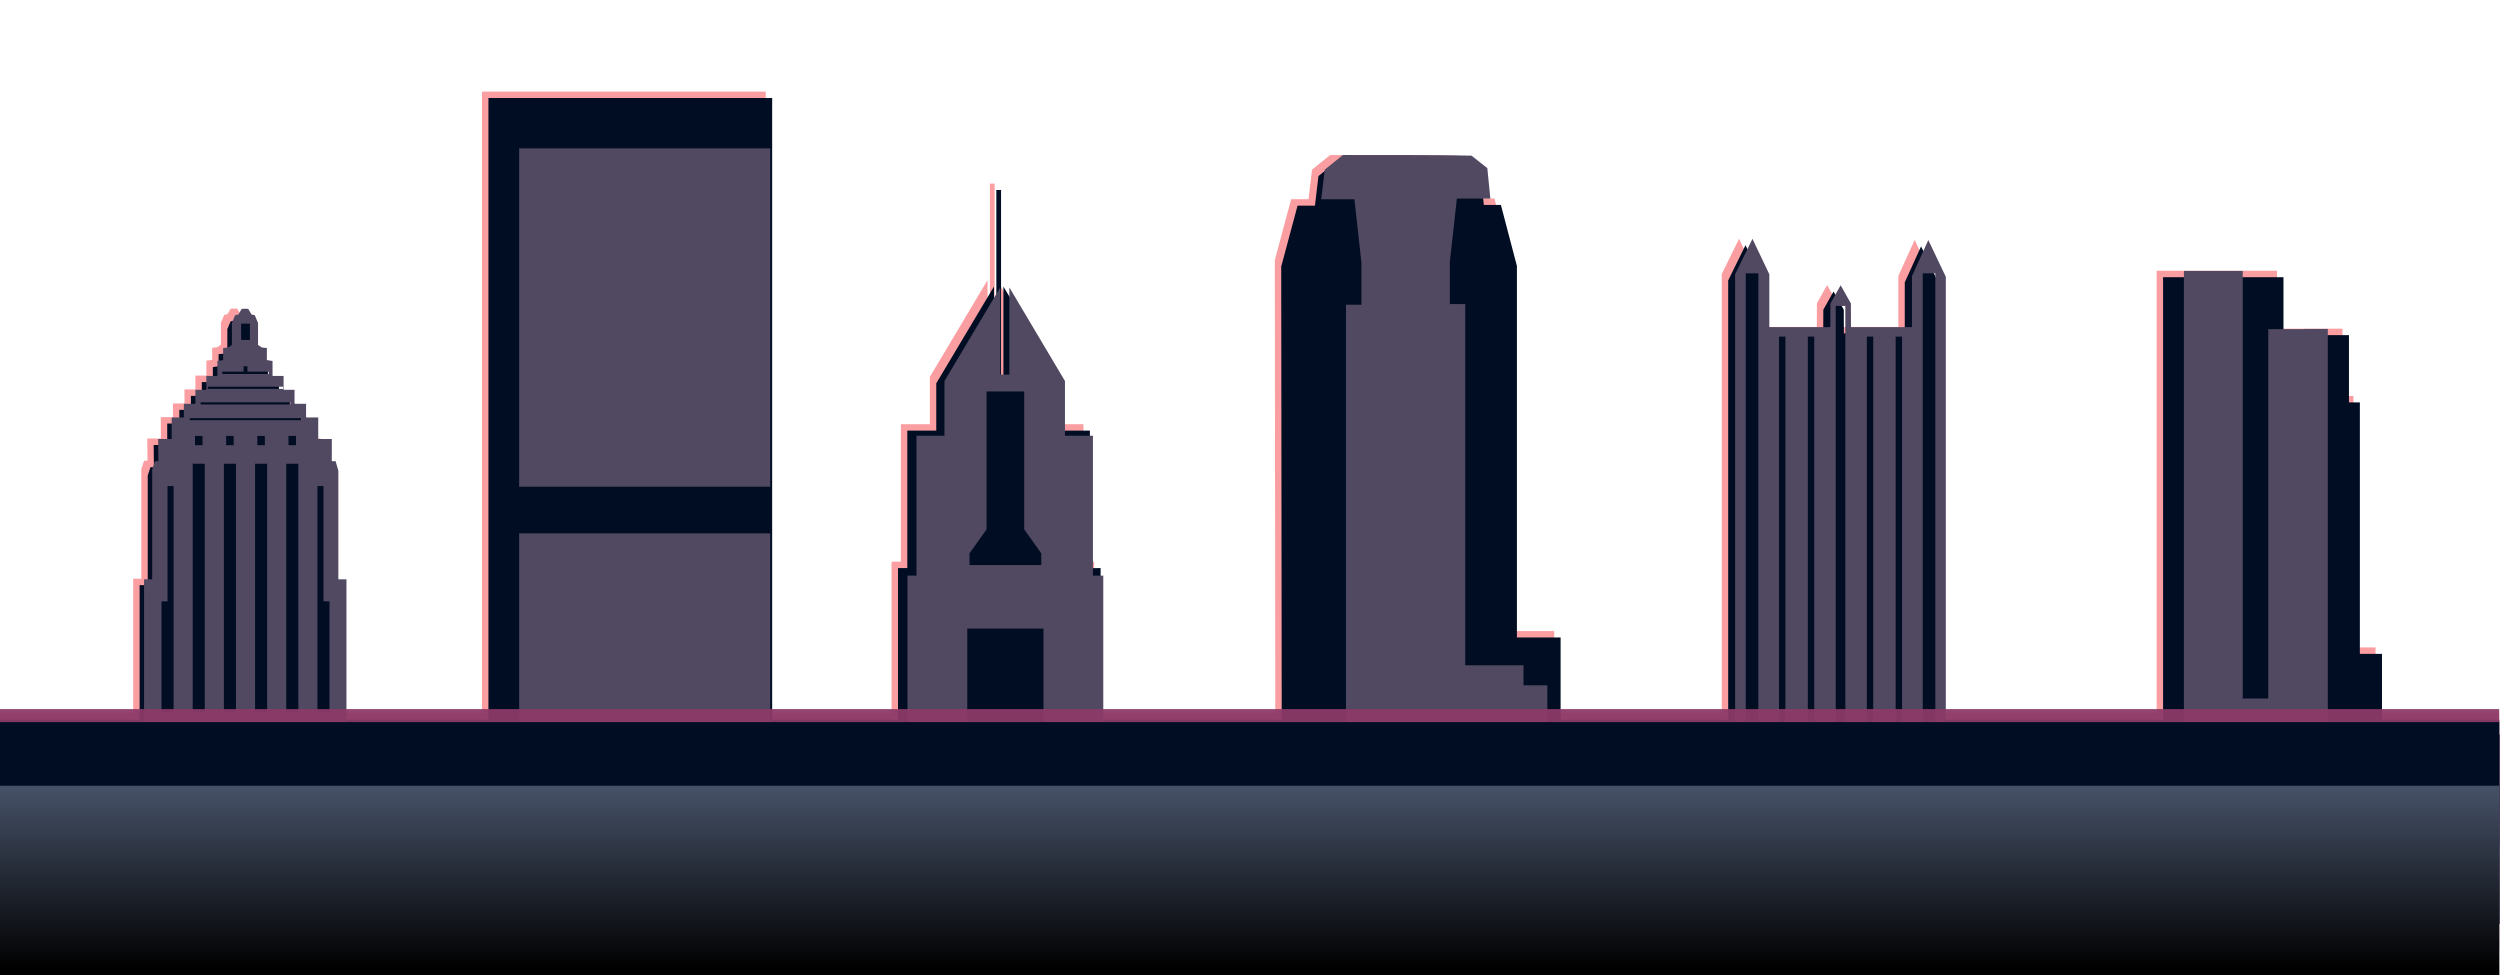
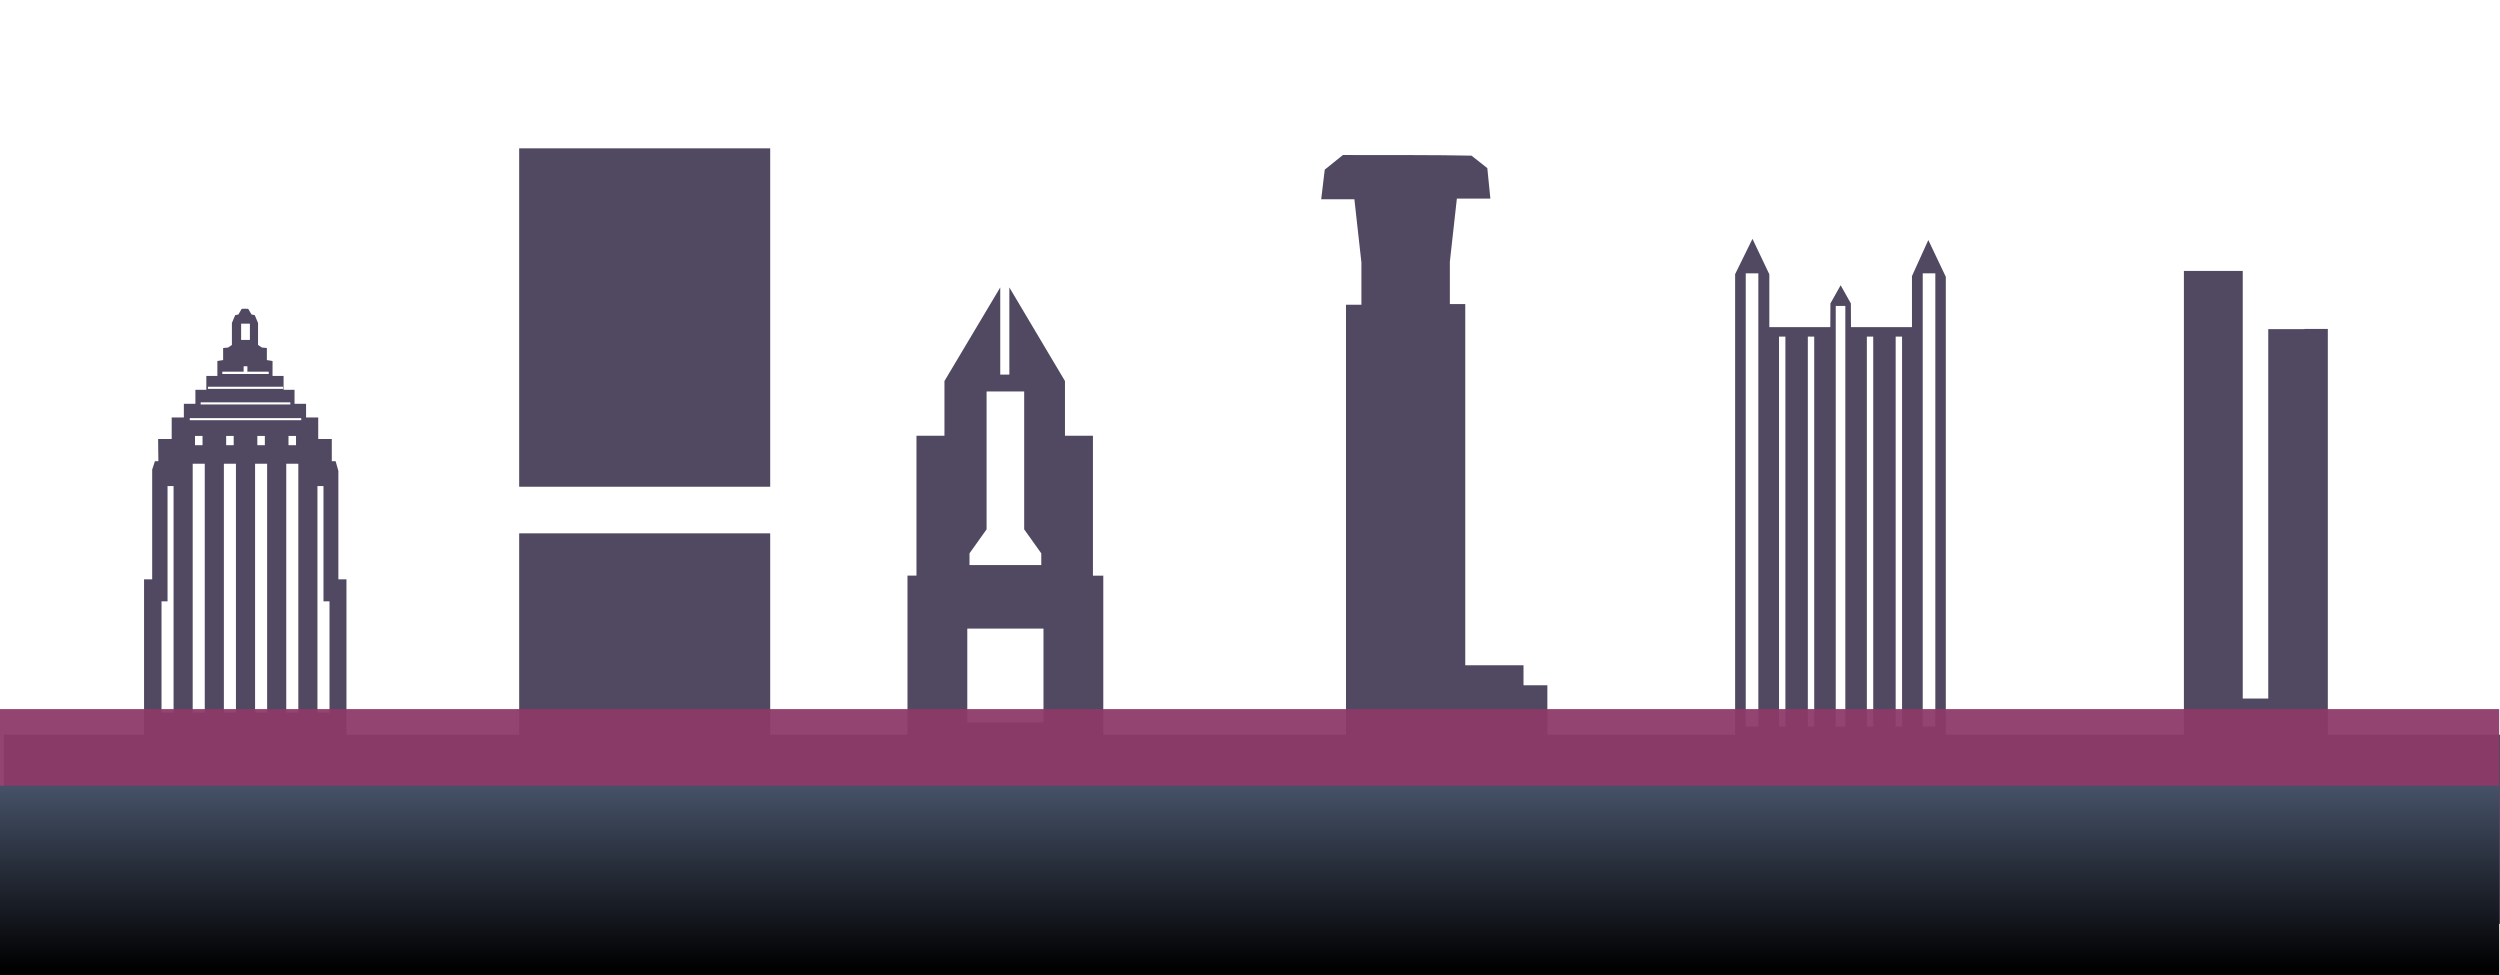
<svg xmlns="http://www.w3.org/2000/svg" xmlns:ns1="http://www.inkscape.org/namespaces/inkscape" xmlns:ns2="http://sodipodi.sourceforge.net/DTD/sodipodi-0.dtd" xmlns:xlink="http://www.w3.org/1999/xlink" width="211.667mm" height="82.55mm" viewBox="0 0 211.667 82.55" version="1.1" id="svg6820" ns1:version="0.92.2 (5c3e80d, 2017-08-06)" ns2:docname="bg_bldg.svg">
  <defs id="defs6814">
    <linearGradient ns1:collect="always" xlink:href="#linearGradient6533" id="linearGradient14746" gradientUnits="userSpaceOnUse" gradientTransform="matrix(0.6,0,0,0.322,294.67,-292.561)" x1="119.063" y1="130.613" x2="119.063" y2="185.53" />
    <linearGradient ns1:collect="always" id="linearGradient6533">
      <stop style="stop-color:#48546b;stop-opacity:1;" offset="0" id="stop6529" />
      <stop style="stop-color:#000000;stop-opacity:1" offset="1" id="stop6531" />
    </linearGradient>
  </defs>
  <ns2:namedview id="base" pagecolor="#ffffff" bordercolor="#666666" borderopacity="1.0" ns1:pageopacity="0.0" ns1:pageshadow="2" ns1:zoom="0.98994949" ns1:cx="410.20488" ns1:cy="52.91721" ns1:document-units="mm" ns1:current-layer="layer1" showgrid="false" ns1:window-width="1536" ns1:window-height="841" ns1:window-x="1912" ns1:window-y="329" ns1:window-maximized="1" />
  <g ns1:label="Layer 1" ns1:groupmode="layer" id="layer1" transform="translate(4.536,-81.1)">
    <g id="g5679" transform="translate(971.85,198.77)">
      <g ns1:export-ydpi="96" ns1:export-xdpi="96" ns1:export-filename="C:\_sjr\web\naps\img\anim\lights.png" transform="matrix(0.906,0,0,0.906,-1166.513,192.959)" id="g35231-5-28-6">
-         <path style="fill:#fa9ea1;fill-opacity:1;stroke:none;stroke-width:0.987;stroke-linecap:butt;stroke-linejoin:miter;stroke-miterlimit:4;stroke-dasharray:none;stroke-opacity:1" d="M 254.897,-334.3 V -276.195 H 250.877 H 241.187 V -288.776 H 240.431 V -298.903 L 240.174,-299.801 H 239.819 V -301.873 H 238.553 V -303.878 H 237.419 V -305.154 H 236.341 V -306.465 H 235.321 V -307.757 H 234.288 L 234.29,-309.15 L 233.76,-309.236 V -310.363 L 233.292,-310.406 L 232.936,-310.649 V -312.702 L 232.631,-313.424 L 232.326,-313.493 L 232.021,-314.016 L 231.869,-314.022 L 231.716,-314.027 L 231.564,-314.022 L 231.412,-314.016 L 231.107,-313.493 L 230.802,-313.424 L 230.498,-312.702 V -310.649 L 230.141,-310.406 L 229.679,-310.363 V -309.236 L 229.142,-309.15 V -307.757 H 228.112 V -306.465 H 227.091 V -305.154 H 226.014 V -303.878 H 224.88 V -301.873 H 223.614 L 223.637,-299.801 H 223.316 L 223.059,-299.019 V -288.776 H 222.301 V -276.194 H 209.82 V -254.206 H 443.41 L 443.41,-276.195 L 431.853,-276.205 V -282.355 H 429.785 V -305.853 H 428.766 V -312.143 H 422.646 V -317.557 H 411.395 V -276.195 H 390.413 V -317.004 L 388.781,-320.435 L 387.255,-317.073 V -312.308 H 381.565 L 381.555,-314.518 L 380.601,-316.219 L 379.646,-314.518 L 379.636,-312.308 H 373.946 V -317.24 L 372.372,-320.546 L 370.755,-317.253 V -276.195 H 355.094 V -283.885 H 351.011 V -318.603 L 349.513,-324.305 H 347.918 L 347.634,-327.147 L 346.157,-328.31 C 343.368,-328.377 336.949,-328.369 334.159,-328.369 L 332.465,-327.005 L 332.134,-324.24 H 330.51 L 328.984,-318.545 L 329.031,-276.195 H 312.153 L 312.106,-290.37 L 311.103,-290.364 V -303.217 H 308.399 V -307.635 L 303.023,-316.683 V -308.257 L 302.802,-308.274 L 302.802,-325.7 H 302.582 H 302.362 L 302.362,-308.274 L 302.141,-308.257 V -316.683 L 296.748,-307.635 V -303.217 H 294.042 V -290.37 H 293.173 V -276.195 H 281.413 V -334.3 Z" id="path1008-4-4-8-4-01-6-4-1-9-8-7-9-5-2-0-9-9-1-8" ns1:connector-curvature="0" ns2:nodetypes="ccccccccccccccccccccccccccccccccccccccccccccccccccccccccccccccccccccccccccccccccccccccccccccccccccccccccccccccccccccccccccc" />
-         <path style="fill:#000d23;fill-opacity:1;stroke:none;stroke-width:0.987;stroke-linecap:butt;stroke-linejoin:miter;stroke-miterlimit:4;stroke-dasharray:none;stroke-opacity:1" d="M 255.498,-333.699 V -275.594 H 251.477 H 241.787 V -288.175 H 241.031 V -298.302 L 240.774,-299.2 H 240.419 V -301.272 H 239.153 V -303.278 H 238.019 V -304.553 H 236.941 V -305.864 H 235.921 V -307.156 H 234.888 L 234.89,-308.549 L 234.36,-308.635 V -309.762 L 233.893,-309.805 L 233.536,-310.049 V -312.101 L 233.231,-312.823 L 232.926,-312.892 L 232.621,-313.415 L 232.469,-313.421 L 232.317,-313.426 L 232.164,-313.421 L 232.012,-313.415 L 231.707,-312.892 L 231.403,-312.823 L 231.098,-312.101 V -310.049 L 230.741,-309.805 L 230.28,-309.762 V -308.635 L 229.743,-308.549 V -307.156 H 228.712 V -305.864 H 227.692 V -304.553 H 226.614 V -303.278 H 225.48 V -301.272 H 224.214 L 224.237,-299.2 H 223.917 L 223.659,-298.418 V -288.175 H 222.901 V -275.594 H 209.82 V -251.702 H 443.41 V -275.594 L 432.453,-275.604 V -281.754 H 430.385 V -305.252 H 429.366 V -311.542 H 423.246 V -316.956 H 411.995 V -275.594 H 391.013 V -316.403 L 389.381,-319.834 L 387.855,-316.472 V -311.707 H 382.166 L 382.156,-313.917 L 381.201,-315.618 L 380.246,-313.917 L 380.236,-311.707 H 374.546 V -316.639 L 372.973,-319.945 L 371.355,-316.653 V -275.594 H 355.694 V -283.284 H 351.611 V -318.002 L 350.114,-323.704 H 348.518 L 348.234,-326.546 L 346.757,-327.709 C 343.968,-327.776 337.55,-327.768 334.76,-327.768 L 333.065,-326.404 L 332.735,-323.639 H 331.111 L 329.584,-317.944 L 329.632,-275.594 H 312.753 L 312.706,-289.77 L 311.704,-289.763 V -302.616 H 308.999 V -307.034 L 303.623,-316.082 V -307.656 L 303.403,-307.673 L 303.403,-325.099 H 303.182 H 302.962 L 302.962,-307.673 L 302.742,-307.656 V -316.082 L 297.348,-307.034 V -302.616 H 294.642 V -289.77 H 293.773 V -275.594 H 282.013 V -333.699 Z" id="path1008-4-4-8-4-01-6-4-1-9-8-7-1-9-3-1-6-0-2-68-4" ns1:connector-curvature="0" ns2:nodetypes="ccccccccccccccccccccccccccccccccccccccccccccccccccccccccccccccccccccccccccccccccccccccccccccccccccccccccccccccccccccccccccc" />
        <path ns1:connector-curvature="0" id="path7848-8-8-0-6-2-4-4-0-9-4-5-4-7-0-1-91-23-9" transform="matrix(0.265,0,0,0.265,-39.431,54.915)" d="M 1123.779,-1448.711 V -1329.383 H 1212.303 V -1448.711 Z M 1414.268,-1446.359 L 1407.861,-1441.207 L 1406.611,-1430.758 H 1418.314 L 1420.787,-1408.492 V -1393.555 H 1415.353 V -1241.936 H 1372.873 H 1329.764 V -1298.035 L 1326.115,-1298.012 V -1347.367 H 1316.252 V -1366.66 L 1296.639,-1399.668 V -1368.934 H 1293.428 V -1399.668 L 1273.752,-1366.66 V -1347.367 H 1263.885 V -1298.035 H 1260.713 V -1241.936 H 1212.303 V -1312.955 H 1123.779 V -1241.936 H 1062.873 V -1296.723 H 1060.018 V -1334.996 L 1059.045,-1338.391 H 1057.701 V -1346.219 H 1052.916 V -1353.801 H 1048.631 V -1358.621 H 1044.561 V -1363.578 H 1040.701 V -1368.461 H 1036.799 L 1036.807,-1373.723 L 1034.803,-1374.051 V -1378.309 L 1033.037,-1378.473 L 1031.689,-1379.391 V -1387.148 L 1030.537,-1389.879 L 1029.385,-1390.137 L 1028.232,-1392.117 L 1027.654,-1392.137 L 1027.08,-1392.156 L 1026.502,-1392.137 L 1025.928,-1392.117 L 1024.775,-1390.137 L 1023.627,-1389.879 L 1022.475,-1387.148 V -1379.391 L 1021.127,-1378.473 L 1019.381,-1378.309 V -1374.051 L 1017.35,-1373.723 V -1368.461 H 1013.455 V -1363.578 H 1009.6 V -1358.621 H 1005.529 V -1353.801 H 1001.24 V -1346.219 H 996.455 L 996.545,-1338.391 H 995.33 L 994.361,-1335.434 V -1296.723 H 991.494 V -1241.936 H 942.053 V -1175.227 H 1824.912 V -1241.936 H 1761.592 V -1385.035 H 1753.338 V -1384.953 H 1740.588 V -1254.703 H 1731.592 V -1384.953 V -1405.496 H 1710.838 V -1248.857 V -1241.936 H 1626.877 V -1403.41 L 1620.709,-1416.375 L 1614.943,-1403.672 V -1385.656 H 1593.439 L 1593.4,-1394.012 L 1589.791,-1400.441 L 1586.182,-1394.012 L 1586.147,-1385.656 H 1564.643 V -1404.301 L 1558.693,-1416.797 L 1552.58,-1404.352 V -1249.031 V -1241.936 H 1486.365 V -1259.371 H 1477.955 V -1266.434 H 1457.412 V -1393.801 H 1451.982 V -1408.738 L 1454.455,-1431.004 H 1466.264 L 1465.193,-1441.742 L 1459.611,-1446.141 C 1449.069,-1446.391 1424.812,-1446.359 1414.268,-1446.359 Z M 1556.326,-1404.648 H 1560.764 V -1244.789 H 1556.326 Z M 1618.74,-1404.648 H 1623.178 V -1244.789 H 1618.74 Z M 1588.061,-1393.148 H 1588.24 H 1591.264 H 1591.443 V -1244.789 H 1588.061 Z M 1025.725,-1386.895 H 1028.818 V -1381.152 H 1025.725 Z M 1568.057,-1382.316 H 1570.307 V -1244.789 H 1568.057 Z M 1578.221,-1382.316 H 1580.471 V -1244.789 H 1578.221 Z M 1599.033,-1382.316 H 1601.283 V -1244.789 H 1599.033 Z M 1609.197,-1382.316 H 1611.447 V -1244.789 H 1609.197 Z M 1026.611,-1371.871 H 1027.936 V -1369.961 H 1035.459 V -1369.148 H 1019.084 V -1369.961 H 1026.611 Z M 1014.021,-1364.648 H 1040.522 V -1363.898 H 1014.021 Z M 1288.611,-1362.973 H 1301.869 V -1314.359 L 1307.897,-1305.891 V -1301.766 H 1282.584 V -1305.891 L 1288.611,-1314.359 Z M 1011.459,-1359.148 H 1043.084 V -1358.398 H 1011.459 Z M 1007.615,-1353.586 H 1046.928 V -1352.836 H 1007.615 Z M 1009.463,-1347.297 H 1012.115 V -1344.027 H 1009.463 Z M 1020.451,-1347.297 H 1023.104 V -1344.027 H 1020.451 Z M 1031.439,-1347.297 H 1034.092 V -1344.027 H 1031.439 Z M 1042.432,-1347.297 H 1045.084 V -1344.027 H 1042.432 Z M 1008.65,-1337.484 H 1010.775 H 1012.904 V -1249.723 H 1010.775 H 1008.65 Z M 1019.646,-1337.484 H 1021.775 H 1023.9 V -1249.723 H 1021.775 H 1019.646 Z M 1030.647,-1337.484 H 1032.772 H 1034.897 V -1249.723 H 1032.772 H 1030.647 Z M 1041.643,-1337.484 H 1043.768 H 1045.897 V -1249.723 H 1043.768 H 1041.643 Z M 999.779,-1329.621 H 1001.904 V -1249.723 H 999.779 H 997.654 V -1288.961 H 999.779 Z M 1052.643,-1329.621 H 1054.768 V -1288.961 H 1056.893 V -1249.723 H 1054.768 H 1052.643 Z M 1281.807,-1279.355 H 1308.674 V -1246.289 H 1281.807 Z" style="fill:#514862;fill-opacity:1;stroke:none;stroke-width:2px;stroke-linecap:butt;stroke-linejoin:miter;stroke-opacity:1" />
      </g>
      <g ns1:export-ydpi="96" ns1:export-xdpi="96" ns1:export-filename="C:\_sjr\web\naps\img\anim\lights.png" transform="matrix(0.906,0,0,0.906,-1202.093,175.381)" id="g35302-5-1-5">
        <rect style="opacity:1;vector-effect:none;fill:#8d3a68;fill-opacity:0.944;stroke:none;stroke-width:0.07;stroke-linecap:round;stroke-linejoin:round;stroke-miterlimit:4;stroke-dasharray:none;stroke-dashoffset:0;stroke-opacity:1" id="rect22902-8-9-7-1-60-9-3-4-9-7-3-7-16-3" width="233.59" height="11.59" x="249.086" y="-257.19" />
-         <rect style="opacity:1;vector-effect:none;fill:#000d23;fill-opacity:1;stroke:none;stroke-width:0.07;stroke-linecap:round;stroke-linejoin:round;stroke-miterlimit:4;stroke-dasharray:none;stroke-dashoffset:0;stroke-opacity:1" id="rect22902-8-9-7-1-60-9-9-3-0-3-9-8-9" width="233.59" height="11.59" x="249.086" y="-255.972" />
        <path ns2:nodetypes="ccccc" ns1:connector-curvature="0" id="rect22902-8-9-7-1-6-3-3-8-8-8-5-9-3" d="M 249.086,-250.03 H 482.676 V -232.303 H 249.086 Z" style="opacity:1;vector-effect:none;fill:url(#linearGradient14746);fill-opacity:1;stroke:none;stroke-width:0.087;stroke-linecap:round;stroke-linejoin:round;stroke-miterlimit:4;stroke-dasharray:none;stroke-dashoffset:0;stroke-opacity:1" />
      </g>
    </g>
  </g>
</svg>